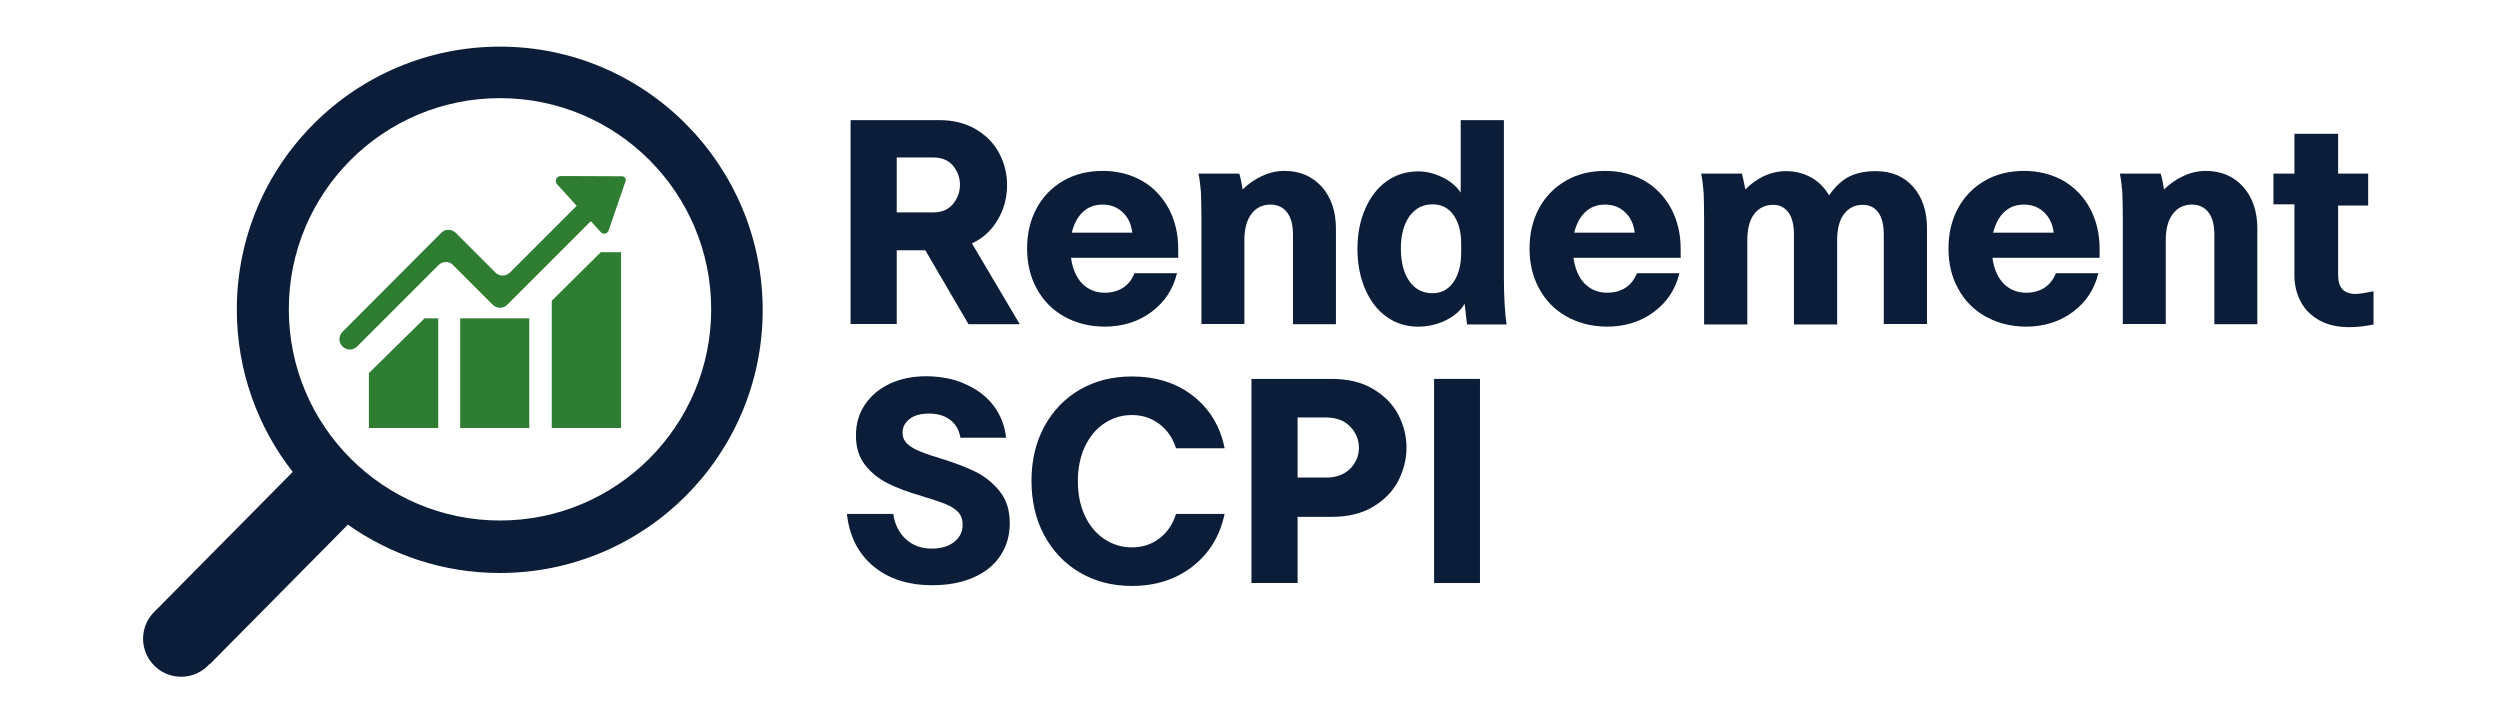
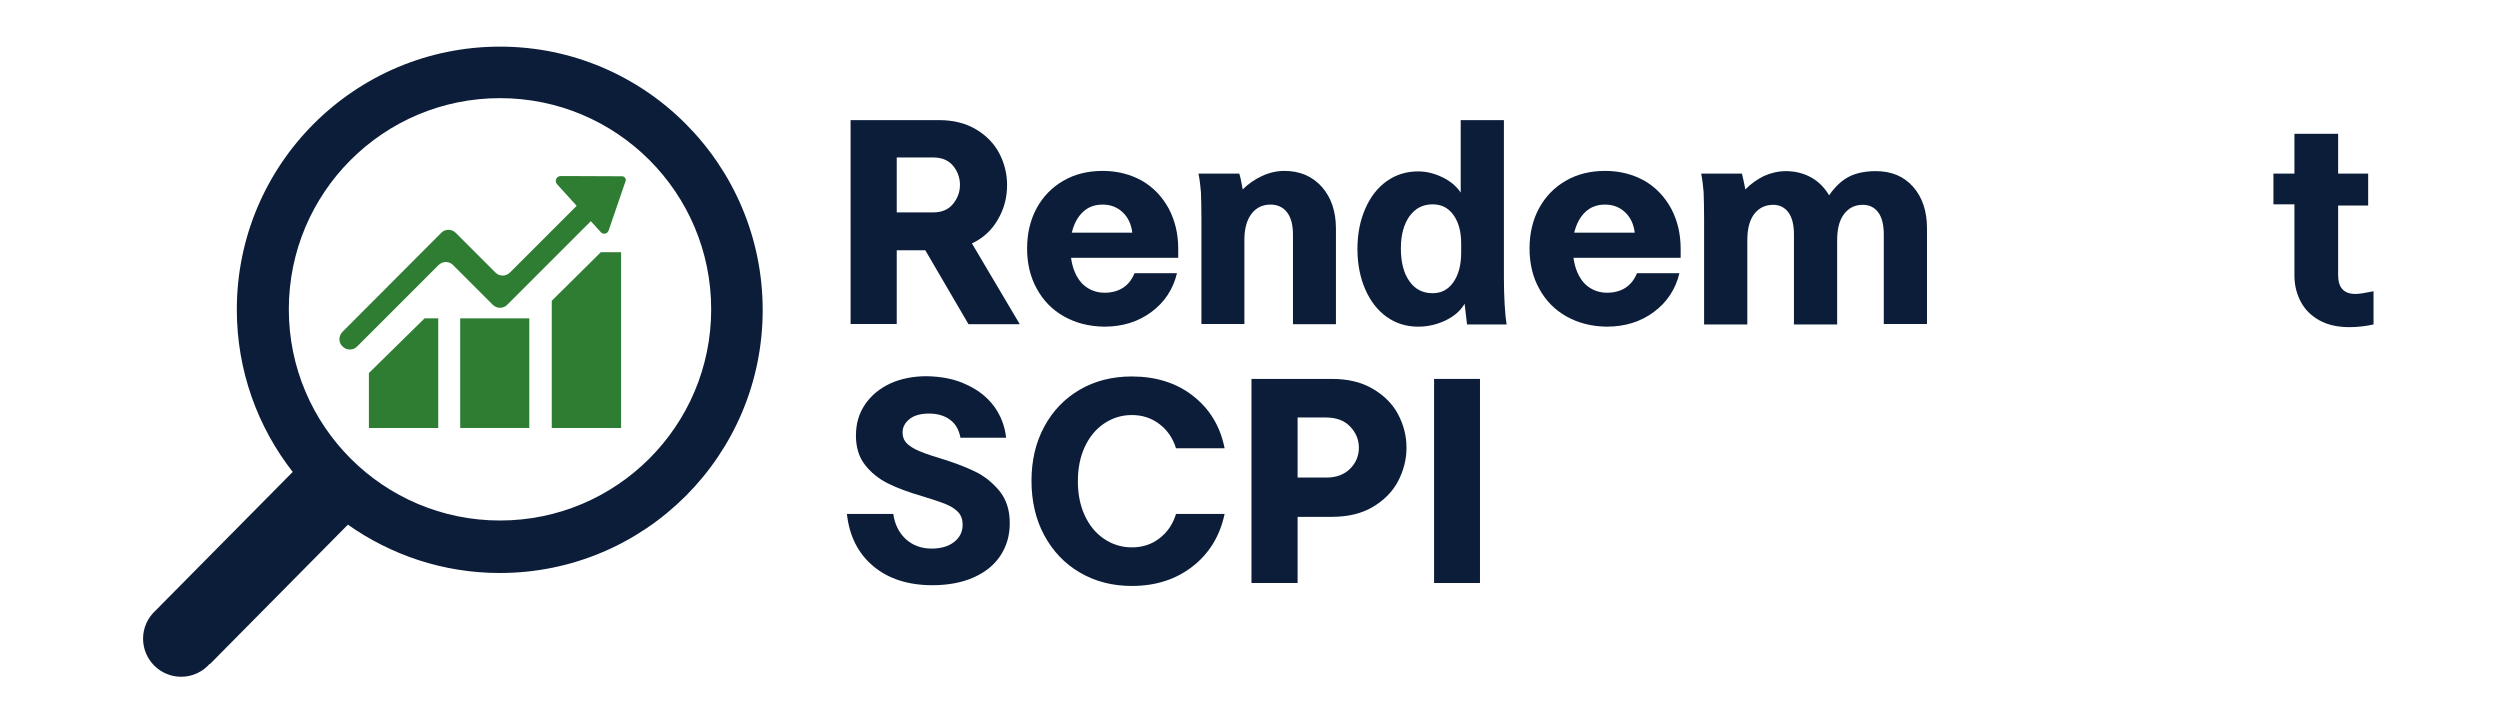
<svg xmlns="http://www.w3.org/2000/svg" enable-background="new 0 0 1024 297" viewBox="0 0 1024 297">
  <g fill="#0b1d39">
    <path d="m348.4 49.2h36.2c6 0 11 1.3 15.2 3.8s7.4 5.8 9.5 9.8 3.2 8.4 3.2 13c0 5-1.2 9.7-3.7 14-2.5 4.4-6 7.7-10.7 9.9l19.6 33.1h-21l-17.7-30.3h-11.7v30.2h-18.9zm41.9 34.4c1.9-2.3 2.9-4.9 2.9-7.9s-1-5.6-2.9-7.9c-1.9-2.2-4.6-3.3-8.1-3.3h-14.9v22.5h14.9c3.5 0 6.2-1.1 8.1-3.4z" />
    <path d="m435.8 129.6c-4.8-2.7-8.5-6.5-11.1-11.3-2.7-4.8-4-10.4-4-16.5 0-6.2 1.3-11.7 3.9-16.5s6.3-8.6 11-11.3 10-4 16.1-4c6 0 11.3 1.4 16 4 4.7 2.7 8.3 6.5 11 11.4 2.6 4.9 3.9 10.4 3.9 16.5v3.7h-43.9c.6 4.4 2.1 7.9 4.5 10.5 2.5 2.5 5.6 3.8 9.3 3.8 2.9 0 5.5-.7 7.6-2.1s3.6-3.4 4.6-5.9h17.4c-1.6 6.6-5.1 11.9-10.5 15.9s-11.8 6-19.3 6c-6.3-.1-11.7-1.5-16.5-4.2zm28-34.2c-.4-3.5-1.7-6.3-3.9-8.4s-4.9-3.2-8.3-3.2c-3.2 0-5.9 1-8 3-2.2 2-3.7 4.9-4.6 8.5h24.8z" />
    <path d="m509 77.6c2.3-2.3 4.9-4.1 7.9-5.5s6.1-2.1 9.2-2.1c6.3 0 11.4 2.2 15.3 6.5 3.8 4.3 5.8 10 5.8 17.1v39.2h-17.6v-36.7c0-4-.8-7-2.4-9.1s-3.9-3.2-6.8-3.2c-3.3 0-5.9 1.3-7.8 3.8s-2.9 6.1-2.9 10.6v34.5h-17.6v-42.8c0-4.9-.1-8.6-.2-11.2-.2-2.5-.5-5.1-1-7.6h16.7c.4 1.2.9 3.4 1.4 6.5z" />
    <path d="m616 49.2v64.8c0 3.5.1 7 .3 10.7.2 3.6.5 6.3.8 8.2h-16.2l-1-8.5c-1.6 2.8-4.1 5-7.7 6.8-3.5 1.7-7.3 2.6-11.3 2.6-4.8 0-9.1-1.3-12.9-4s-6.7-6.5-8.8-11.3-3.2-10.4-3.2-16.5c0-6.2 1.1-11.7 3.2-16.5s5-8.6 8.8-11.3 8.1-4 12.9-4c3.3 0 6.6.8 9.9 2.4s5.8 3.7 7.5 6.3v-29.7zm-38.7 66c2.3 3.3 5.5 4.9 9.5 4.9 3.6 0 6.4-1.5 8.5-4.5s3.2-7 3.2-12.2v-3.6c0-5-1.1-8.9-3.2-11.8s-4.9-4.3-8.5-4.3c-4 0-7.1 1.6-9.5 4.9-2.3 3.3-3.5 7.6-3.5 13.1 0 5.8 1.2 10.3 3.5 13.5z" />
    <path d="m641.6 129.6c-4.8-2.7-8.5-6.5-11.1-11.3-2.7-4.8-4-10.4-4-16.5 0-6.2 1.3-11.7 3.9-16.5s6.3-8.6 11-11.3 10-4 16.1-4c6 0 11.3 1.4 16 4 4.7 2.7 8.3 6.5 11 11.4 2.6 4.9 3.9 10.4 3.9 16.5v3.7h-43.9c.6 4.4 2.1 7.9 4.5 10.5 2.5 2.5 5.6 3.8 9.3 3.8 2.9 0 5.5-.7 7.6-2.1s3.6-3.4 4.6-5.9h17.4c-1.6 6.6-5.1 11.9-10.5 15.9s-11.8 6-19.3 6c-6.3-.1-11.7-1.5-16.5-4.2zm28-34.2c-.4-3.5-1.7-6.3-3.9-8.4s-4.9-3.2-8.3-3.2c-3.2 0-5.9 1-8 3-2.2 2-3.7 4.9-4.6 8.5h24.8z" />
    <path d="m714.9 77.6c2.2-2.3 4.8-4.1 7.6-5.5 2.9-1.3 5.9-2 9-2 3.9 0 7.3.9 10.4 2.6 3 1.7 5.4 4.1 7.3 7.3 2.5-3.6 5.2-6.1 8.1-7.6s6.6-2.3 11.1-2.3c6.3 0 11.4 2.1 15.2 6.4s5.7 10 5.7 17v39.2h-17.7v-36.6c0-3.9-.7-6.9-2.2-9s-3.6-3.2-6.4-3.2c-3.3 0-5.8 1.3-7.7 3.8s-2.8 6.1-2.8 10.7v34.5h-17.7v-36.8c0-3.9-.7-6.9-2.2-9s-3.6-3.2-6.3-3.2c-3.3 0-5.9 1.3-7.8 3.8s-2.8 6.1-2.8 10.7v34.5h-17.7v-43c0-4.9-.1-8.6-.2-11.2-.2-2.5-.5-5.1-1-7.6h16.7c.3 1.2.8 3.4 1.4 6.5z" />
-     <path d="m813.2 129.6c-4.8-2.7-8.5-6.5-11.1-11.3-2.7-4.8-4-10.4-4-16.5 0-6.2 1.3-11.7 3.9-16.5s6.3-8.6 11-11.3 10-4 16.1-4c6 0 11.3 1.4 16 4 4.7 2.7 8.3 6.5 11 11.4 2.6 4.9 3.9 10.4 3.9 16.5v3.7h-43.9c.6 4.4 2.1 7.9 4.5 10.5 2.5 2.5 5.6 3.8 9.3 3.8 2.9 0 5.5-.7 7.6-2.1s3.6-3.4 4.6-5.9h17.4c-1.6 6.6-5.1 11.9-10.5 15.9s-11.8 6-19.3 6c-6.3-.1-11.7-1.5-16.5-4.2zm28-34.2c-.4-3.5-1.7-6.3-3.9-8.4s-4.9-3.2-8.3-3.2c-3.2 0-5.9 1-8 3-2.2 2-3.7 4.9-4.6 8.5h24.8z" />
-     <path d="m886.4 77.6c2.3-2.3 4.9-4.1 7.9-5.5s6.1-2.1 9.2-2.1c6.3 0 11.4 2.2 15.3 6.5 3.8 4.3 5.8 10 5.8 17.1v39.2h-17.6v-36.7c0-4-.8-7-2.4-9.1s-3.9-3.2-6.8-3.2c-3.3 0-5.9 1.3-7.8 3.8s-2.9 6.1-2.9 10.6v34.5h-17.6v-42.8c0-4.9-.1-8.6-.2-11.2-.2-2.5-.5-5.1-1-7.6h16.7c.4 1.2.9 3.4 1.4 6.5z" />
    <path d="m931.2 83.7v-12.6h8.6v-16.3h17.9v16.3h12.3v13.1h-12.3v28.5c0 5.2 2.4 7.7 7.1 7.7 1.6 0 4-.4 7.4-1.1v13.6c-3.2.7-6.5 1.1-9.9 1.1-4.8 0-8.9-.9-12.3-2.8s-5.9-4.4-7.6-7.6-2.6-6.8-2.6-10.7v-29.2z" />
    <path d="m396 157.6c4.8 2.2 8.5 5.2 11.3 9 2.7 3.8 4.3 8 4.8 12.7h-18.7c-.6-3.3-2-5.7-4.3-7.4s-5.2-2.5-8.6-2.5c-3.3 0-6 .7-7.9 2.2s-2.9 3.3-2.9 5.5c0 1.6.4 2.9 1.3 4s2.4 2.2 4.5 3.2 5.2 2.1 9.2 3.3c5.6 1.7 10.4 3.5 14.4 5.4s7.4 4.6 10.2 8c2.9 3.5 4.3 7.9 4.3 13.3 0 5.1-1.3 9.5-3.9 13.4s-6.3 6.8-11.1 8.9-10.4 3.1-16.7 3.1c-9.9 0-18-2.6-24.2-7.8s-9.8-12.3-10.8-21.4h19c.6 4.4 2.4 7.8 5.2 10.4 2.8 2.5 6.3 3.8 10.5 3.8 3.8 0 6.9-.9 9.2-2.7s3.5-4.1 3.5-7.1c0-2.1-.6-3.8-1.8-5.1s-2.9-2.4-5.1-3.3-5.5-2-9.8-3.3c-5.5-1.6-10.1-3.3-13.9-5.2s-6.9-4.4-9.4-7.6-3.7-7.2-3.7-12 1.2-9 3.7-12.7 5.9-6.5 10.3-8.6c4.4-2 9.4-3 14.9-3 6.3.1 11.8 1.2 16.5 3.5z" />
    <path d="m427.7 174.8c3.5-6.5 8.4-11.6 14.6-15.2s13.3-5.4 21.3-5.4c9.8 0 18.2 2.6 25 7.9s11.2 12.4 13 21.5h-19.9c-1.3-4.1-3.5-7.4-6.8-9.9s-7-3.7-11.3-3.7c-4.2 0-8 1.2-11.4 3.5s-6 5.5-7.9 9.6-2.8 8.8-2.8 14 .9 9.9 2.8 14 4.5 7.3 7.9 9.6 7.2 3.5 11.4 3.5c4.3 0 8.1-1.2 11.3-3.7 3.3-2.5 5.5-5.8 6.8-10h19.9c-1.9 9-6.3 16.2-13.1 21.5s-15.1 8-24.9 8c-7.9 0-15-1.8-21.3-5.5-6.2-3.6-11.1-8.8-14.6-15.3s-5.2-14-5.2-22.3c0-8.2 1.7-15.6 5.2-22.1z" />
    <path d="m512.5 155.2h33c6.5 0 12.1 1.3 16.7 4s8.1 6.1 10.4 10.4 3.5 8.9 3.5 13.8c0 4.8-1.2 9.4-3.5 13.8-2.3 4.3-5.8 7.8-10.4 10.5s-10.2 4-16.7 4h-14v27.1h-18.9v-83.6zm40.5 36.8c2.4-2.4 3.6-5.3 3.6-8.6s-1.2-6.2-3.6-8.7-5.7-3.7-10-3.7h-11.5v24.6h11.5c4.2.1 7.6-1.2 10-3.6z" />
    <path d="m606.2 155.2v83.6h-18.8v-83.6z" />
    <path d="m204.8 19.1c-59.5 0-107.8 48.2-107.8 107.7 0 25.1 8.6 48.2 22.9 66.5l-56.1 56.7c-3.2 2.9-5.2 7-5.2 11.6 0 8.6 7 15.6 15.6 15.6 4.7 0 8.9-2.1 11.7-5.3l.1.1 56.5-57.1c17.6 12.4 39 19.8 62.2 19.8 59.5 0 107.7-48.2 107.7-107.7s-48.2-107.9-107.6-107.9zm0 194.1c-47.7 0-86.5-38.7-86.5-86.5s38.7-86.5 86.5-86.5 86.5 38.7 86.5 86.5-38.8 86.5-86.5 86.5z" />
  </g>
  <path d="m188.5 130.4h28.3v44.9h-28.3z" fill="#2e7d32" />
  <path d="m173.9 130.4h5.6v44.9h-28.4v-22.5z" fill="#2e7d32" />
  <path d="m246.1 103.3h8.3v72h-28.4v-52.1z" fill="#2e7d32" />
  <path d="m254.8 72.2-25.1-.1c-1.8 0-2.7 2.1-1.5 3.4l8 8.8-27.3 27.3c-1.7 1.7-4.4 1.7-6 0l-16.2-16.2c-1.7-1.7-4.4-1.7-6 0l-40.4 40.5c-1.7 1.7-1.7 4.4 0 6 1.7 1.7 4.4 1.7 6 0l33.3-33.3c1.7-1.7 4.4-1.7 6 0l16.2 16.2c1.7 1.7 4.4 1.7 6 0l34.2-34.2 4.1 4.5c1 1.1 2.7.7 3.2-.7l7-20.4c.2-.8-.5-1.8-1.5-1.8z" fill="#2e7d32" />
</svg>